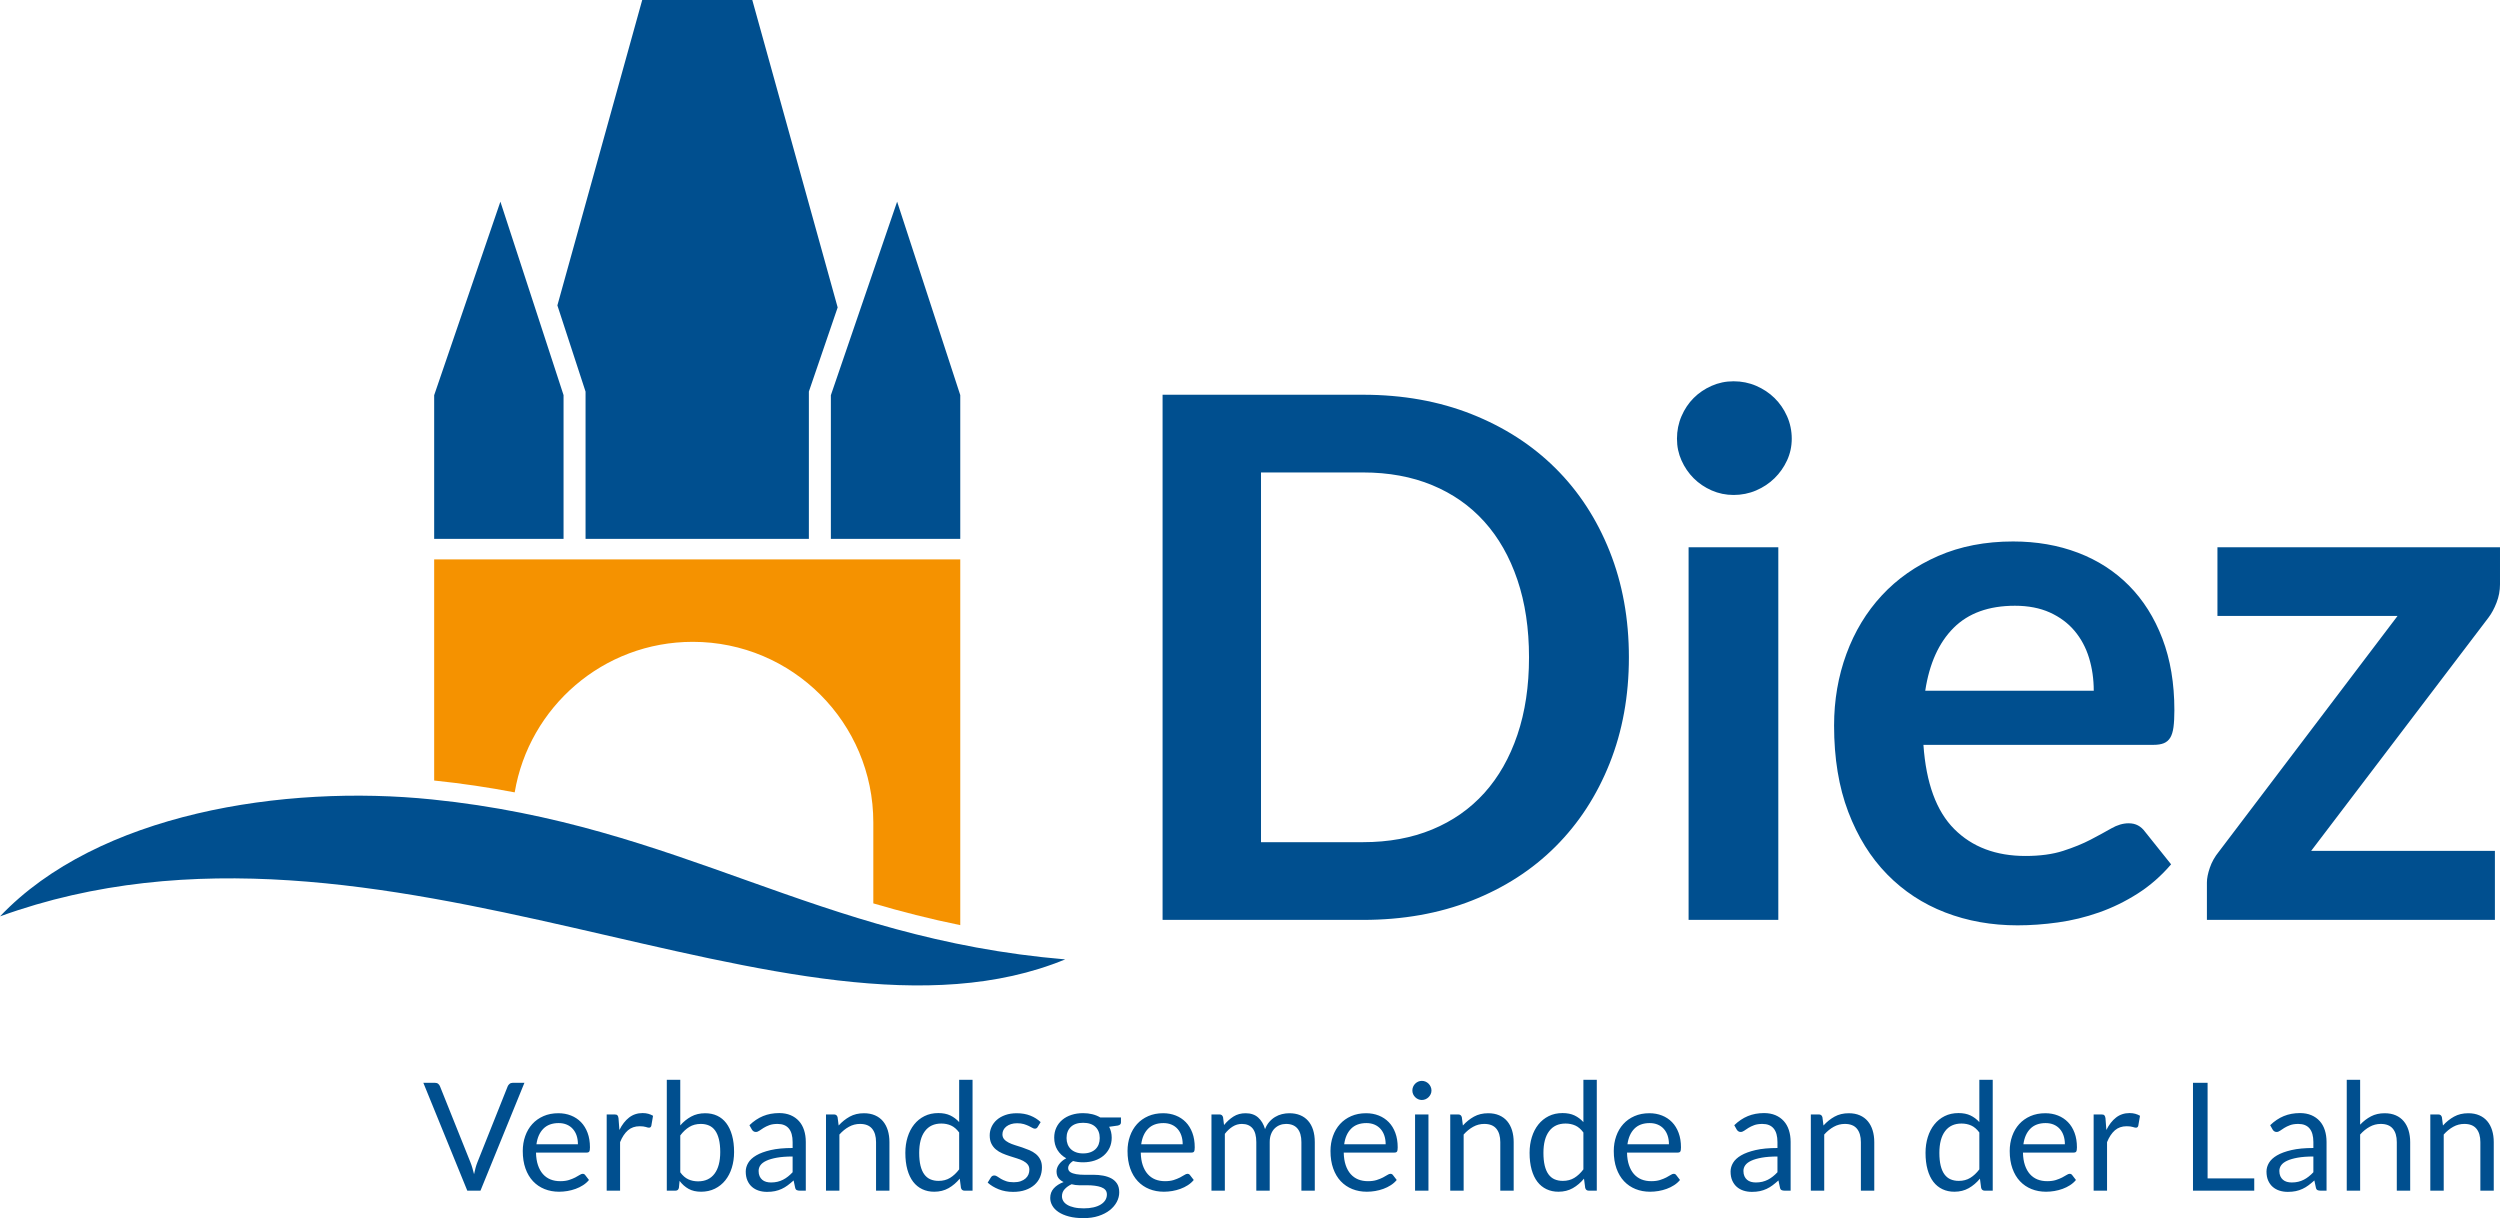
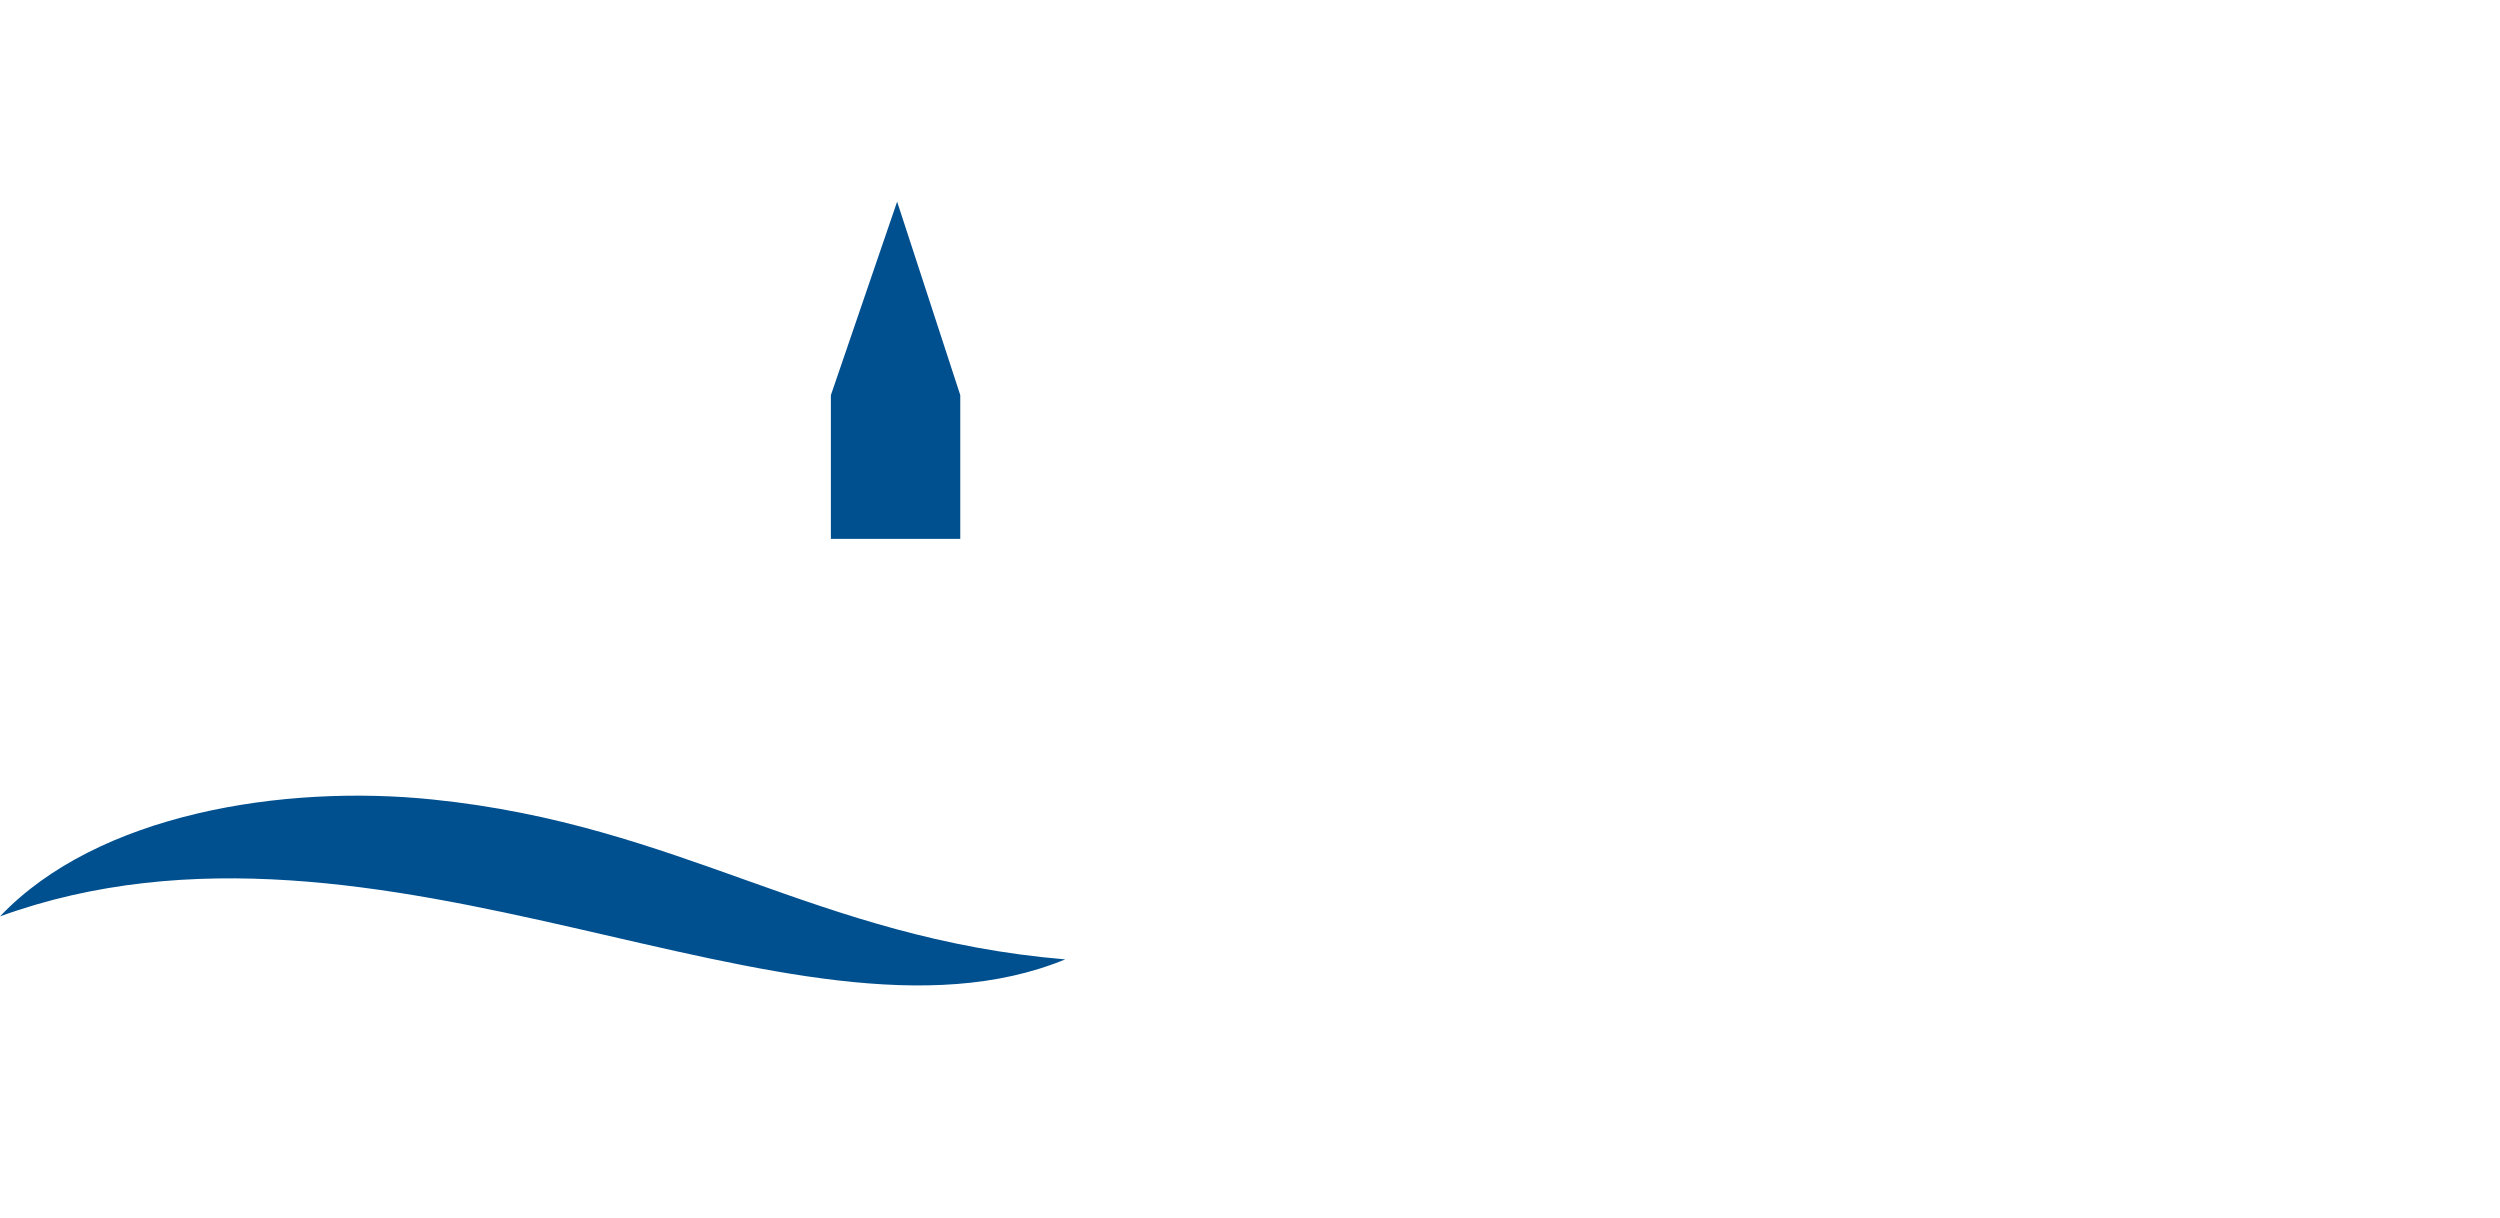
<svg xmlns="http://www.w3.org/2000/svg" id="Ebene_1" version="1.1" viewBox="0 0 1581.36 770.53">
  <defs>
    <style>
      .st0 {
        fill: #004f8f;
      }

      .st1 {
        fill: #f59200;
      }
    </style>
  </defs>
-   <path class="st0" d="M295.59,753.15h8.33l27.8-68.22h-7.43c-.79,0-1.46.23-2,.69-.54.46-.92.96-1.14,1.5l-19.19,48.13c-.44,1.08-.83,2.26-1.17,3.53-.33,1.27-.64,2.58-.93,3.95-.35-1.37-.71-2.68-1.07-3.95-.37-1.27-.77-2.45-1.21-3.53l-19.28-48.13c-.25-.63-.64-1.16-1.14-1.57-.51-.41-1.17-.62-2-.62h-7.38l27.8,68.22h0ZM343.76,706c-2.79,1.22-5.16,2.9-7.09,5.04-1.94,2.15-3.42,4.68-4.45,7.6-1.03,2.92-1.55,6.06-1.55,9.42,0,4.16.57,7.84,1.71,11.05,1.14,3.21,2.74,5.89,4.78,8.07,2.05,2.17,4.47,3.82,7.28,4.95,2.81,1.13,5.88,1.69,9.21,1.69,1.75,0,3.51-.15,5.29-.45,1.77-.3,3.5-.76,5.16-1.36,1.67-.6,3.23-1.37,4.69-2.31,1.46-.93,2.72-2.04,3.76-3.31l-2.38-3.09c-.38-.54-.92-.81-1.62-.81-.54,0-1.18.25-1.92.74-.75.49-1.68,1.02-2.79,1.59-1.11.57-2.44,1.1-3.97,1.6-1.54.49-3.38.73-5.5.73-2.29,0-4.35-.37-6.19-1.11-1.84-.75-3.43-1.88-4.76-3.38-1.33-1.51-2.38-3.39-3.14-5.65-.76-2.25-1.17-4.9-1.24-7.95h32.08c.8,0,1.34-.22,1.62-.66.29-.45.43-1.34.43-2.67,0-3.43-.5-6.48-1.5-9.16-1-2.68-2.39-4.94-4.16-6.76-1.78-1.83-3.89-3.22-6.34-4.19-2.44-.97-5.11-1.45-7.99-1.45-3.49,0-6.63.61-9.43,1.83h0ZM358.54,711.38c1.51.65,2.79,1.57,3.83,2.76,1.05,1.19,1.85,2.6,2.39,4.24.53,1.63.8,3.43.8,5.4h-26.23c.57-4.19,2.03-7.47,4.38-9.83,2.35-2.36,5.57-3.55,9.66-3.55,1.94,0,3.66.33,5.17.98h0ZM392.23,753.15v-30.7c1.34-3.27,2.99-5.76,4.98-7.48,1.98-1.71,4.45-2.57,7.4-2.57,1.65,0,2.94.15,3.86.45.92.31,1.6.46,2.04.46.76,0,1.26-.4,1.48-1.19l1.09-6.34c-.92-.53-1.92-.96-3-1.26-1.07-.3-2.28-.45-3.61-.45-3.27,0-6.12.95-8.55,2.83-2.43,1.89-4.47,4.52-6.12,7.88l-.57-7.52c-.12-.86-.36-1.46-.71-1.81-.35-.35-.99-.52-1.91-.52h-4.85v48.22h8.47ZM427.25,753.15c1.21,0,1.94-.6,2.19-1.81l.43-4.38c1.62,2.16,3.51,3.84,5.69,5.05,2.17,1.21,4.81,1.81,7.93,1.81s6.14-.64,8.73-1.93c2.59-1.28,4.78-3.05,6.57-5.28,1.79-2.24,3.17-4.89,4.12-7.95.95-3.07,1.43-6.37,1.43-9.93,0-4-.43-7.53-1.29-10.59-.86-3.06-2.08-5.63-3.66-7.71-1.59-2.08-3.51-3.65-5.76-4.69-2.26-1.05-4.78-1.57-7.57-1.57-3.34,0-6.3.7-8.88,2.11-2.59,1.42-4.88,3.28-6.88,5.6v-28.85h-8.52v70.12h5.47ZM448.48,711.93c1.53.66,2.81,1.72,3.86,3.16,1.05,1.45,1.85,3.29,2.4,5.55.56,2.25.84,4.95.84,8.09,0,5.94-1.21,10.51-3.62,13.71-2.41,3.21-5.87,4.81-10.38,4.81-2.28,0-4.35-.43-6.21-1.29-1.86-.85-3.55-2.33-5.07-4.42v-23.33c1.74-2.32,3.66-4.11,5.73-5.38,2.08-1.27,4.5-1.9,7.26-1.9,1.94,0,3.67.33,5.19,1h0ZM509.7,722.3c0-2.69-.36-5.17-1.09-7.42-.73-2.26-1.81-4.18-3.24-5.76-1.43-1.59-3.19-2.83-5.28-3.72-2.1-.88-4.49-1.33-7.19-1.33-3.75,0-7.16.64-10.24,1.9-3.07,1.27-5.95,3.19-8.61,5.77l1.52,2.71c.25.44.6.82,1.02,1.12.43.3.93.45,1.5.45.73,0,1.47-.26,2.22-.79.74-.52,1.63-1.11,2.66-1.76,1.03-.65,2.26-1.23,3.67-1.76,1.41-.52,3.15-.78,5.21-.78,3.14,0,5.52.96,7.12,2.89,1.6,1.94,2.4,4.79,2.4,8.56v3.78c-5.46,0-10.07.44-13.85,1.31-3.78.88-6.83,2-9.16,3.37-2.34,1.37-4.03,2.94-5.07,4.71-1.05,1.76-1.58,3.6-1.58,5.51,0,2.2.36,4.1,1.08,5.71.71,1.61,1.67,2.94,2.88,3.99,1.2,1.05,2.62,1.84,4.26,2.37,1.63.52,3.38.78,5.26.78s3.51-.15,5.02-.47c1.51-.32,2.93-.79,4.26-1.41,1.33-.61,2.6-1.38,3.81-2.28,1.21-.91,2.44-1.93,3.71-3.07l.95,4.47c.16.83.5,1.37,1,1.62.51.26,1.18.38,2,.38h3.76v-30.85h0ZM484.62,747.56c-.96-.27-1.78-.71-2.48-1.3-.7-.59-1.25-1.34-1.67-2.27-.41-.93-.61-2.03-.61-3.3,0-1.35.38-2.56,1.16-3.64.78-1.09,2.03-2.03,3.74-2.83,1.71-.8,3.93-1.44,6.66-1.94,2.73-.49,6.05-.74,9.95-.74v9.95c-.95,1.02-1.92,1.92-2.92,2.71-1,.8-2.05,1.47-3.15,2.03-1.09.55-2.26.98-3.5,1.28-1.23.3-2.6.45-4.09.45-1.11,0-2.14-.13-3.09-.4h0ZM530.96,753.15v-35.51c1.84-2.06,3.84-3.7,6.02-4.9,2.17-1.21,4.51-1.81,7.02-1.81,3.43,0,5.97,1,7.64,3.02,1.67,2.01,2.5,4.85,2.5,8.5v30.7h8.47v-30.7c0-2.73-.35-5.22-1.04-7.48-.7-2.25-1.73-4.18-3.07-5.78-1.35-1.6-3.04-2.84-5.05-3.71-2.02-.88-4.34-1.31-6.98-1.31-3.39,0-6.38.71-8.97,2.14-2.59,1.43-4.93,3.3-7.02,5.62l-.67-5.24c-.31-1.17-1.08-1.76-2.28-1.76h-5.05v48.22h8.48ZM615.18,753.15v-70.12h-8.47v26.75c-1.65-1.81-3.53-3.21-5.62-4.21-2.1-1-4.62-1.5-7.57-1.5-3.27,0-6.19.64-8.76,1.93-2.57,1.28-4.75,3.05-6.55,5.31-1.79,2.25-3.16,4.91-4.11,7.97-.96,3.06-1.43,6.37-1.43,9.93,0,4,.43,7.54,1.28,10.61.86,3.08,2.08,5.65,3.67,7.72,1.59,2.06,3.51,3.62,5.76,4.68,2.25,1.07,4.76,1.6,7.52,1.6,3.43,0,6.47-.75,9.12-2.26,2.65-1.51,5-3.52,7.07-6.02l.76,5.85c.32,1.18,1.08,1.76,2.28,1.76h5.05ZM588.47,745.96c-1.52-.66-2.81-1.72-3.85-3.16-1.05-1.45-1.84-3.29-2.38-5.52-.54-2.24-.81-4.93-.81-8.07,0-5.94,1.2-10.51,3.62-13.71,2.41-3.21,5.87-4.81,10.37-4.81,2.26,0,4.31.42,6.17,1.26,1.86.84,3.56,2.31,5.12,4.4v23.33c-1.75,2.32-3.66,4.11-5.74,5.38-2.08,1.27-4.5,1.9-7.26,1.9-1.97,0-3.71-.33-5.24-1h0ZM658.26,709.78c-1.84-1.74-4.02-3.11-6.54-4.11-2.53-1-5.37-1.5-8.55-1.5-2.73,0-5.16.38-7.28,1.14-2.13.76-3.92,1.78-5.38,3.07-1.46,1.28-2.57,2.78-3.33,4.47-.77,1.7-1.15,3.47-1.15,5.31,0,2.07.36,3.82,1.07,5.26.72,1.45,1.66,2.66,2.84,3.64,1.17.99,2.51,1.81,4.02,2.46,1.51.65,3.05,1.23,4.62,1.73,1.57.51,3.11,1,4.62,1.46,1.5.46,2.84,1,4.02,1.61,1.17.62,2.12,1.37,2.83,2.24.72.88,1.07,1.98,1.07,3.31,0,1.08-.2,2.1-.59,3.05-.4.95-1.01,1.79-1.84,2.52-.82.73-1.85,1.31-3.09,1.74-1.24.43-2.68.64-4.33.64-1.94,0-3.55-.22-4.83-.67-1.29-.44-2.38-.93-3.29-1.47-.9-.54-1.67-1.03-2.31-1.48-.63-.44-1.24-.66-1.81-.66s-1.03.11-1.38.33c-.35.22-.65.54-.9.95l-2,3.24c1.9,1.71,4.22,3.12,6.95,4.21,2.73,1.1,5.78,1.64,9.14,1.64,2.95,0,5.55-.39,7.81-1.19,2.25-.79,4.15-1.88,5.71-3.26,1.55-1.38,2.73-3.01,3.52-4.9.8-1.89,1.19-3.94,1.19-6.17,0-1.93-.35-3.59-1.07-4.97-.71-1.38-1.66-2.55-2.83-3.5-1.18-.95-2.51-1.74-4-2.38-1.49-.63-3.02-1.21-4.59-1.74-1.58-.52-3.11-1.01-4.6-1.47-1.49-.46-2.82-.99-4-1.6-1.17-.6-2.12-1.31-2.83-2.14-.71-.82-1.07-1.86-1.07-3.09,0-.99.21-1.9.64-2.74.43-.84,1.05-1.58,1.86-2.22.81-.63,1.78-1.13,2.93-1.5,1.14-.36,2.42-.54,3.85-.54,1.65,0,3.08.18,4.29.54,1.2.37,2.24.77,3.12,1.2.87.42,1.61.81,2.21,1.16.6.35,1.14.53,1.62.53.79,0,1.38-.35,1.76-1.05l1.9-3.1h0ZM677.76,705.21c-2.24.73-4.17,1.77-5.79,3.12-1.62,1.35-2.88,2.99-3.78,4.9-.91,1.93-1.36,4.06-1.36,6.41,0,2.95.68,5.53,2.02,7.73,1.35,2.21,3.22,3.98,5.6,5.31-1.02.51-1.91,1.1-2.67,1.76-.76.67-1.4,1.36-1.93,2.09-.52.73-.91,1.47-1.16,2.21-.26.75-.38,1.47-.38,2.16,0,1.78.4,3.2,1.21,4.26.81,1.06,1.9,1.91,3.26,2.54-2.63.99-4.7,2.31-6.21,3.98-1.51,1.67-2.26,3.69-2.26,6.08,0,1.68.43,3.29,1.31,4.83.87,1.55,2.18,2.9,3.93,4.08,1.74,1.17,3.94,2.11,6.59,2.81,2.65.7,5.74,1.05,9.26,1.05s6.68-.46,9.47-1.37c2.79-.92,5.16-2.14,7.1-3.67,1.93-1.52,3.41-3.27,4.45-5.23,1.03-1.96,1.54-3.98,1.54-6.07,0-2.25-.46-4.08-1.38-5.49-.92-1.41-2.14-2.52-3.66-3.33-1.53-.8-3.26-1.38-5.19-1.73-1.94-.36-3.91-.53-5.93-.53h-5.93c-1.93,0-3.66-.13-5.18-.4-1.53-.26-2.75-.69-3.67-1.3-.92-.61-1.38-1.5-1.38-2.68,0-.72.26-1.46.78-2.22.53-.75,1.3-1.46,2.31-2.11,2,.54,4.13.81,6.38.81,2.64,0,5.06-.37,7.26-1.1,2.21-.73,4.11-1.78,5.72-3.14,1.6-1.37,2.85-3.01,3.76-4.93.9-1.92,1.35-4.05,1.35-6.4,0-2.54-.54-4.84-1.62-6.9l5.48-.77c1.33-.28,2-.95,2-2v-3.14h-13.09c-1.5-.89-3.15-1.56-4.98-2.02-1.82-.46-3.78-.69-5.88-.69-2.66,0-5.12.36-7.35,1.09h0ZM699.16,759.15c-.67,1.06-1.63,1.99-2.88,2.76-1.26.78-2.79,1.38-4.6,1.8-1.81.42-3.85.63-6.14.63s-4.39-.2-6.12-.6c-1.73-.39-3.16-.93-4.3-1.62-1.15-.68-2-1.49-2.55-2.43-.56-.94-.83-1.95-.83-3.03,0-1.71.56-3.19,1.69-4.43,1.12-1.24,2.59-2.29,4.4-3.15,1.55.43,3.19.65,4.9.65h5.05c1.65,0,3.22.09,4.71.29,1.49.19,2.81.49,3.95.89,1.15.41,2.05.98,2.72,1.73.66.74,1,1.73,1,2.96s-.34,2.48-1,3.55h0ZM680.64,728.87c-1.3-.47-2.4-1.14-3.29-2-.89-.85-1.56-1.88-2.02-3.07-.46-1.19-.69-2.5-.69-3.92,0-2.96.9-5.3,2.69-7.05,1.79-1.74,4.39-2.62,7.78-2.62s6.04.88,7.83,2.62c1.8,1.75,2.69,4.09,2.69,7.05,0,1.42-.22,2.73-.66,3.92-.45,1.19-1.11,2.22-2,3.07-.89.86-1.99,1.53-3.31,2-1.32.48-2.83.72-4.55.72s-3.17-.24-4.47-.72h0ZM726.3,706c-2.79,1.22-5.16,2.9-7.09,5.04-1.94,2.15-3.42,4.68-4.45,7.6-1.04,2.92-1.55,6.06-1.55,9.42,0,4.16.57,7.84,1.71,11.05,1.14,3.21,2.74,5.89,4.79,8.07,2.04,2.17,4.47,3.82,7.28,4.95,2.81,1.13,5.88,1.69,9.21,1.69,1.75,0,3.51-.15,5.29-.45,1.77-.3,3.5-.76,5.16-1.36,1.67-.6,3.23-1.37,4.69-2.31,1.46-.93,2.71-2.04,3.76-3.31l-2.38-3.09c-.38-.54-.92-.81-1.62-.81-.54,0-1.18.25-1.92.74-.75.49-1.68,1.02-2.79,1.59-1.11.57-2.44,1.1-3.97,1.6-1.54.49-3.38.73-5.5.73-2.29,0-4.35-.37-6.19-1.11-1.84-.75-3.43-1.88-4.76-3.38-1.34-1.51-2.38-3.39-3.15-5.65-.76-2.25-1.17-4.9-1.23-7.95h32.08c.8,0,1.34-.22,1.62-.66.29-.45.43-1.34.43-2.67,0-3.43-.5-6.48-1.5-9.16-1-2.68-2.39-4.94-4.16-6.76-1.78-1.83-3.89-3.22-6.34-4.19-2.44-.97-5.11-1.45-7.99-1.45-3.5,0-6.64.61-9.43,1.83h0ZM741.08,711.38c1.51.65,2.79,1.57,3.83,2.76,1.05,1.19,1.84,2.6,2.38,4.24.54,1.63.81,3.43.81,5.4h-26.23c.57-4.19,2.03-7.47,4.38-9.83,2.35-2.36,5.57-3.55,9.67-3.55,1.93,0,3.65.33,5.16.98h0ZM774.77,753.15v-35.94c1.49-1.94,3.14-3.47,4.93-4.59,1.79-1.13,3.74-1.69,5.83-1.69,2.98,0,5.25.95,6.81,2.85,1.55,1.91,2.33,4.8,2.33,8.67v30.7h8.48v-30.7c0-1.91.27-3.58.83-5.03.55-1.44,1.31-2.64,2.26-3.59.95-.95,2.05-1.67,3.31-2.17,1.25-.49,2.58-.73,3.97-.73,3.15,0,5.54.97,7.19,2.92,1.65,1.96,2.48,4.82,2.48,8.6v30.7h8.47v-30.7c0-2.92-.36-5.52-1.09-7.79-.73-2.27-1.79-4.18-3.17-5.73-1.38-1.56-3.06-2.74-5.05-3.55-1.98-.81-4.24-1.21-6.78-1.21-1.59,0-3.15.19-4.69.57-1.54.38-2.99.98-4.35,1.81-1.37.82-2.6,1.87-3.69,3.14-1.1,1.27-1.98,2.78-2.65,4.52-.89-3.08-2.34-5.52-4.35-7.33-2.02-1.81-4.66-2.71-7.93-2.71-2.92,0-5.48.69-7.69,2.09-2.2,1.4-4.19,3.19-5.97,5.38l-.62-4.95c-.32-1.17-1.08-1.76-2.29-1.76h-5.04v48.22h8.47ZM854.68,706c-2.79,1.22-5.15,2.9-7.09,5.04-1.94,2.15-3.42,4.68-4.45,7.6-1.03,2.92-1.55,6.06-1.55,9.42,0,4.16.57,7.84,1.72,11.05,1.14,3.21,2.73,5.89,4.78,8.07,2.05,2.17,4.48,3.82,7.28,4.95,2.81,1.13,5.88,1.69,9.22,1.69,1.74,0,3.5-.15,5.28-.45,1.78-.3,3.5-.76,5.17-1.36,1.66-.6,3.22-1.37,4.68-2.31,1.46-.93,2.72-2.04,3.77-3.31l-2.38-3.09c-.39-.54-.93-.81-1.62-.81-.54,0-1.19.25-1.93.74-.75.49-1.68,1.02-2.79,1.59-1.11.57-2.43,1.1-3.97,1.6-1.54.49-3.37.73-5.5.73-2.28,0-4.35-.37-6.19-1.11-1.84-.75-3.43-1.88-4.76-3.38-1.33-1.51-2.38-3.39-3.14-5.65-.76-2.25-1.18-4.9-1.24-7.95h32.09c.79,0,1.33-.22,1.62-.66.28-.45.42-1.34.42-2.67,0-3.43-.5-6.48-1.5-9.16-.99-2.68-2.38-4.94-4.16-6.76-1.78-1.83-3.89-3.22-6.33-4.19-2.45-.97-5.11-1.45-8-1.45-3.49,0-6.63.61-9.43,1.83h0ZM869.47,711.38c1.5.65,2.78,1.57,3.83,2.76,1.05,1.19,1.84,2.6,2.38,4.24.54,1.63.81,3.43.81,5.4h-26.23c.57-4.19,2.03-7.47,4.38-9.83,2.34-2.36,5.57-3.55,9.66-3.55,1.94,0,3.66.33,5.17.98h0ZM895.09,704.93v48.22h8.47v-48.22h-8.47ZM904.97,687.43c-.33-.74-.78-1.39-1.33-1.95-.56-.55-1.2-.99-1.93-1.31-.73-.32-1.51-.47-2.33-.47s-1.6.15-2.31.47c-.72.32-1.35.76-1.91,1.31-.55.56-.99,1.21-1.31,1.95-.31.75-.47,1.53-.47,2.36s.16,1.59.47,2.31c.32.71.76,1.35,1.31,1.9.56.56,1.19.99,1.91,1.31.71.32,1.48.48,2.31.48s1.6-.16,2.33-.48c.73-.32,1.37-.75,1.93-1.31.55-.55,1-1.19,1.33-1.9.33-.72.5-1.49.5-2.31s-.17-1.61-.5-2.36h0ZM925.82,753.15v-35.51c1.84-2.06,3.84-3.7,6.02-4.9,2.17-1.21,4.51-1.81,7.02-1.81,3.43,0,5.97,1,7.64,3.02,1.67,2.01,2.5,4.85,2.5,8.5v30.7h8.47v-30.7c0-2.73-.35-5.22-1.04-7.48-.7-2.25-1.73-4.18-3.07-5.78-1.35-1.6-3.04-2.84-5.05-3.71-2.02-.88-4.34-1.31-6.97-1.31-3.4,0-6.39.71-8.98,2.14-2.59,1.43-4.93,3.3-7.02,5.62l-.67-5.24c-.31-1.17-1.08-1.76-2.28-1.76h-5.05v48.22h8.48ZM1010.04,753.15v-70.12h-8.47v26.75c-1.65-1.81-3.53-3.21-5.62-4.21-2.1-1-4.62-1.5-7.57-1.5-3.27,0-6.19.64-8.76,1.93-2.57,1.28-4.75,3.05-6.55,5.31-1.79,2.25-3.16,4.91-4.11,7.97-.96,3.06-1.43,6.37-1.43,9.93,0,4,.43,7.54,1.28,10.61.86,3.08,2.08,5.65,3.67,7.72,1.59,2.06,3.51,3.62,5.76,4.68,2.25,1.07,4.76,1.6,7.52,1.6,3.43,0,6.47-.75,9.12-2.26,2.65-1.51,5-3.52,7.07-6.02l.76,5.85c.32,1.18,1.08,1.76,2.28,1.76h5.05ZM983.33,745.96c-1.52-.66-2.8-1.72-3.85-3.16-1.05-1.45-1.84-3.29-2.38-5.52-.54-2.24-.81-4.93-.81-8.07,0-5.94,1.2-10.51,3.62-13.71,2.41-3.21,5.87-4.81,10.37-4.81,2.26,0,4.31.42,6.17,1.26,1.86.84,3.56,2.31,5.12,4.4v23.33c-1.75,2.32-3.66,4.11-5.74,5.38s-4.5,1.9-7.26,1.9c-1.97,0-3.71-.33-5.24-1h0ZM1033.87,706c-2.79,1.22-5.16,2.9-7.09,5.04-1.94,2.15-3.42,4.68-4.45,7.6-1.03,2.92-1.55,6.06-1.55,9.42,0,4.16.57,7.84,1.71,11.05,1.15,3.21,2.74,5.89,4.79,8.07,2.05,2.17,4.47,3.82,7.28,4.95,2.81,1.13,5.88,1.69,9.21,1.69,1.75,0,3.51-.15,5.29-.45,1.78-.3,3.5-.76,5.16-1.36,1.67-.6,3.23-1.37,4.69-2.31,1.46-.93,2.72-2.04,3.76-3.31l-2.38-3.09c-.38-.54-.92-.81-1.62-.81-.54,0-1.18.25-1.92.74-.75.49-1.68,1.02-2.79,1.59-1.11.57-2.43,1.1-3.97,1.6-1.54.49-3.38.73-5.5.73-2.29,0-4.35-.37-6.19-1.11-1.84-.75-3.43-1.88-4.76-3.38-1.33-1.51-2.38-3.39-3.14-5.65-.77-2.25-1.18-4.9-1.24-7.95h32.09c.79,0,1.33-.22,1.61-.66.29-.45.43-1.34.43-2.67,0-3.43-.5-6.48-1.5-9.16-1-2.68-2.39-4.94-4.16-6.76-1.78-1.83-3.89-3.22-6.33-4.19-2.45-.97-5.11-1.45-8-1.45-3.49,0-6.64.61-9.43,1.83h0ZM1048.65,711.38c1.51.65,2.79,1.57,3.84,2.76,1.04,1.19,1.84,2.6,2.38,4.24.54,1.63.81,3.43.81,5.4h-26.24c.58-4.19,2.04-7.47,4.38-9.83,2.35-2.36,5.57-3.55,9.67-3.55,1.93,0,3.66.33,5.16.98h0ZM1132.65,722.3c0-2.69-.36-5.17-1.09-7.42-.73-2.26-1.81-4.18-3.24-5.76-1.43-1.59-3.19-2.83-5.28-3.72-2.1-.88-4.49-1.33-7.19-1.33-3.75,0-7.16.64-10.24,1.9-3.08,1.27-5.95,3.19-8.61,5.77l1.52,2.71c.25.44.59.82,1.02,1.12.43.3.93.45,1.5.45.73,0,1.47-.26,2.22-.79.74-.52,1.63-1.11,2.66-1.76,1.03-.65,2.26-1.23,3.67-1.76,1.41-.52,3.15-.78,5.21-.78,3.14,0,5.51.96,7.12,2.89,1.6,1.94,2.4,4.79,2.4,8.56v3.78c-5.46,0-10.07.44-13.85,1.31-3.78.88-6.83,2-9.17,3.37-2.33,1.37-4.02,2.94-5.07,4.71-1.04,1.76-1.57,3.6-1.57,5.51,0,2.2.36,4.1,1.07,5.71.72,1.61,1.68,2.94,2.88,3.99,1.21,1.05,2.63,1.84,4.27,2.37,1.63.52,3.38.78,5.26.78s3.51-.15,5.02-.47c1.51-.32,2.93-.79,4.26-1.41,1.33-.61,2.6-1.38,3.81-2.28,1.2-.91,2.44-1.93,3.71-3.07l.95,4.47c.16.83.49,1.37,1,1.62.51.26,1.18.38,2,.38h3.76v-30.85h0ZM1107.56,747.56c-.95-.27-1.77-.71-2.47-1.3-.7-.59-1.26-1.34-1.67-2.27-.41-.93-.62-2.03-.62-3.3,0-1.35.39-2.56,1.17-3.64.78-1.09,2.02-2.03,3.74-2.83,1.71-.8,3.93-1.44,6.66-1.94,2.73-.49,6.05-.74,9.95-.74v9.95c-.95,1.02-1.93,1.92-2.93,2.71-1,.8-2.04,1.47-3.14,2.03-1.09.55-2.26.98-3.5,1.28-1.23.3-2.6.45-4.09.45-1.11,0-2.14-.13-3.1-.4h0ZM1153.9,753.15v-35.51c1.84-2.06,3.85-3.7,6.03-4.9,2.17-1.21,4.51-1.81,7.02-1.81,3.43,0,5.97,1,7.64,3.02,1.66,2.01,2.5,4.85,2.5,8.5v30.7h8.47v-30.7c0-2.73-.35-5.22-1.05-7.48-.69-2.25-1.72-4.18-3.07-5.78-1.35-1.6-3.03-2.84-5.04-3.71-2.02-.88-4.34-1.31-6.98-1.31-3.39,0-6.38.71-8.97,2.14-2.59,1.43-4.93,3.3-7.02,5.62l-.67-5.24c-.32-1.17-1.08-1.76-2.28-1.76h-5.05v48.22h8.47ZM1260.49,753.15v-70.12h-8.47v26.75c-1.65-1.81-3.52-3.21-5.62-4.21-2.09-1-4.62-1.5-7.57-1.5-3.27,0-6.19.64-8.76,1.93-2.57,1.28-4.75,3.05-6.54,5.31-1.8,2.25-3.17,4.91-4.12,7.97-.95,3.06-1.43,6.37-1.43,9.93,0,4,.43,7.54,1.29,10.61.85,3.08,2.07,5.65,3.66,7.72,1.59,2.06,3.51,3.62,5.76,4.68,2.26,1.07,4.76,1.6,7.52,1.6,3.43,0,6.47-.75,9.12-2.26,2.65-1.51,5.01-3.52,7.07-6.02l.76,5.85c.32,1.18,1.08,1.76,2.29,1.76h5.04ZM1233.79,745.96c-1.53-.66-2.81-1.72-3.86-3.16-1.05-1.45-1.84-3.29-2.38-5.52-.54-2.24-.81-4.93-.81-8.07,0-5.94,1.21-10.51,3.62-13.71,2.41-3.21,5.87-4.81,10.38-4.81,2.25,0,4.31.42,6.16,1.26,1.86.84,3.56,2.31,5.12,4.4v23.33c-1.75,2.32-3.66,4.11-5.74,5.38-2.08,1.27-4.5,1.9-7.26,1.9-1.97,0-3.71-.33-5.23-1h0ZM1284.32,706c-2.79,1.22-5.15,2.9-7.09,5.04-1.94,2.15-3.42,4.68-4.45,7.6-1.03,2.92-1.55,6.06-1.55,9.42,0,4.16.57,7.84,1.72,11.05,1.14,3.21,2.73,5.89,4.78,8.07,2.05,2.17,4.48,3.82,7.28,4.95,2.81,1.13,5.88,1.69,9.22,1.69,1.74,0,3.5-.15,5.28-.45,1.78-.3,3.5-.76,5.17-1.36,1.66-.6,3.23-1.37,4.69-2.31,1.45-.93,2.71-2.04,3.76-3.31l-2.38-3.09c-.38-.54-.92-.81-1.62-.81-.54,0-1.19.25-1.93.74-.75.49-1.67,1.02-2.79,1.59-1.11.57-2.43,1.1-3.97,1.6-1.54.49-3.37.73-5.5.73-2.28,0-4.35-.37-6.19-1.11-1.84-.75-3.43-1.88-4.76-3.38-1.33-1.51-2.38-3.39-3.14-5.65-.76-2.25-1.18-4.9-1.24-7.95h32.09c.79,0,1.33-.22,1.62-.66.28-.45.43-1.34.43-2.67,0-3.43-.5-6.48-1.5-9.16-1-2.68-2.39-4.94-4.17-6.76-1.78-1.83-3.89-3.22-6.33-4.19-2.45-.97-5.11-1.45-8-1.45-3.49,0-6.63.61-9.43,1.83h0ZM1299.11,711.38c1.5.65,2.78,1.57,3.83,2.76,1.05,1.19,1.84,2.6,2.38,4.24.54,1.63.81,3.43.81,5.4h-26.23c.57-4.19,2.03-7.47,4.38-9.83,2.35-2.36,5.57-3.55,9.66-3.55,1.94,0,3.66.33,5.17.98h0ZM1332.8,753.15v-30.7c1.33-3.27,2.99-5.76,4.97-7.48,1.98-1.71,4.45-2.57,7.4-2.57,1.65,0,2.94.15,3.86.45.92.31,1.6.46,2.05.46.76,0,1.25-.4,1.47-1.19l1.1-6.34c-.92-.53-1.92-.96-3-1.26-1.08-.3-2.29-.45-3.62-.45-3.27,0-6.12.95-8.54,2.83-2.43,1.89-4.47,4.52-6.12,7.88l-.57-7.52c-.13-.86-.37-1.46-.72-1.81-.35-.35-.98-.52-1.9-.52h-4.86v48.22h8.48ZM1396.4,684.93h-9.24v68.22h38.75v-7.76h-29.51v-60.46h0ZM1471.64,722.3c0-2.69-.36-5.17-1.09-7.42-.73-2.26-1.81-4.18-3.24-5.76-1.43-1.59-3.19-2.83-5.28-3.72-2.1-.88-4.49-1.33-7.19-1.33-3.75,0-7.16.64-10.24,1.9-3.08,1.27-5.95,3.19-8.61,5.77l1.52,2.71c.25.44.59.82,1.02,1.12.43.3.93.45,1.5.45.73,0,1.47-.26,2.22-.79.74-.52,1.63-1.11,2.66-1.76,1.03-.65,2.26-1.23,3.67-1.76,1.41-.52,3.15-.78,5.21-.78,3.14,0,5.52.96,7.12,2.89,1.6,1.94,2.4,4.79,2.4,8.56v3.78c-5.46,0-10.07.44-13.85,1.31-3.78.88-6.83,2-9.17,3.37-2.33,1.37-4.02,2.94-5.07,4.71-1.04,1.76-1.57,3.6-1.57,5.51,0,2.2.36,4.1,1.07,5.71.72,1.61,1.68,2.94,2.88,3.99,1.21,1.05,2.63,1.84,4.27,2.37,1.63.52,3.38.78,5.26.78s3.51-.15,5.02-.47c1.51-.32,2.93-.79,4.26-1.41,1.33-.61,2.6-1.38,3.81-2.28,1.2-.91,2.44-1.93,3.71-3.07l.95,4.47c.16.83.5,1.37,1,1.62.51.26,1.18.38,2,.38h3.76v-30.85h0ZM1446.55,747.56c-.95-.27-1.77-.71-2.47-1.3-.7-.59-1.25-1.34-1.67-2.27-.41-.93-.62-2.03-.62-3.3,0-1.35.39-2.56,1.17-3.64.78-1.09,2.02-2.03,3.74-2.83,1.71-.8,3.93-1.44,6.66-1.94,2.73-.49,6.05-.74,9.95-.74v9.95c-.95,1.02-1.93,1.92-2.93,2.71-.99.8-2.04,1.47-3.14,2.03-1.09.55-2.26.98-3.5,1.28-1.23.3-2.6.45-4.09.45-1.11,0-2.14-.13-3.1-.4h0ZM1492.89,753.15v-35.51c1.84-2.06,3.85-3.7,6.03-4.9,2.17-1.21,4.51-1.81,7.02-1.81,3.43,0,5.97,1,7.64,3.02,1.67,2.01,2.5,4.85,2.5,8.5v30.7h8.47v-30.7c0-2.73-.35-5.22-1.05-7.48-.69-2.25-1.72-4.18-3.07-5.78-1.35-1.6-3.03-2.84-5.04-3.71-2.02-.88-4.34-1.31-6.98-1.31-3.27,0-6.15.65-8.66,1.97-2.51,1.32-4.79,3.07-6.86,5.26v-28.37h-8.47v70.12h8.47ZM1545.76,753.15v-35.51c1.84-2.06,3.84-3.7,6.02-4.9,2.17-1.21,4.51-1.81,7.02-1.81,3.43,0,5.97,1,7.64,3.02,1.67,2.01,2.5,4.85,2.5,8.5v30.7h8.47v-30.7c0-2.73-.35-5.22-1.04-7.48-.7-2.25-1.72-4.18-3.07-5.78-1.35-1.6-3.03-2.84-5.05-3.71-2.02-.88-4.34-1.31-6.97-1.31-3.4,0-6.39.71-8.98,2.14-2.59,1.43-4.93,3.3-7.02,5.62l-.67-5.24c-.31-1.17-1.08-1.76-2.28-1.76h-5.05v48.22h8.48Z" />
-   <path class="st0" d="M1018.17,348.7c-8.12-20.36-19.52-37.86-34.23-52.49-14.7-14.62-32.39-26.03-53.06-34.23-20.68-8.19-43.58-12.29-68.69-12.29h-126.81v332.18h126.81c25.11,0,48.01-4.05,68.69-12.17,20.67-8.12,38.36-19.53,53.06-34.23,14.71-14.7,26.11-32.24,34.23-52.61,8.12-20.36,12.18-42.73,12.18-67.08s-4.06-46.71-12.18-67.08h0ZM959.82,464.83c-4.9,14.47-11.87,26.73-20.9,36.76-9.04,10.03-20.03,17.72-32.97,23.08-12.94,5.37-27.53,8.04-43.76,8.04h-64.55v-233.86h64.55c16.23,0,30.82,2.68,43.76,8.04,12.94,5.36,23.93,13.06,32.97,23.09,9.03,10.03,16,22.28,20.9,36.76,4.9,14.47,7.35,30.82,7.35,49.04s-2.45,34.58-7.35,49.05h0ZM1068.11,346.18v235.69h56.75v-235.69h-56.75ZM1130.37,263.24c-1.99-4.44-4.64-8.27-7.93-11.49-3.29-3.22-7.16-5.78-11.6-7.7-4.44-1.91-9.19-2.87-14.24-2.87s-9.53.96-13.9,2.87c-4.36,1.92-8.15,4.48-11.37,7.7-3.22,3.22-5.78,7.05-7.7,11.49-1.91,4.44-2.87,9.19-2.87,14.24s.96,9.5,2.87,13.78c1.92,4.29,4.48,8.04,7.7,11.26,3.22,3.22,7.01,5.78,11.37,7.7,4.37,1.92,9,2.87,13.9,2.87s9.8-.95,14.24-2.87c4.44-1.91,8.31-4.48,11.6-7.7,3.29-3.22,5.94-6.97,7.93-11.26,1.99-4.29,2.99-8.88,2.99-13.78s-1-9.8-2.99-14.24h0ZM1225.96,351.69c-14.02,6.13-25.89,14.44-35.61,24.93-9.73,10.49-17.2,22.82-22.4,36.98-5.21,14.17-7.81,29.29-7.81,45.37,0,20.68,2.99,38.86,8.96,54.56,5.97,15.7,14.16,28.87,24.58,39.51,10.41,10.65,22.66,18.69,36.76,24.13,14.08,5.43,29.32,8.15,45.71,8.15,8.27,0,16.81-.61,25.62-1.84,8.8-1.22,17.45-3.33,25.95-6.31,8.5-2.99,16.66-6.97,24.47-11.95,7.81-4.98,14.85-11.14,21.13-18.49l-16.54-20.68c-1.22-1.68-2.68-2.99-4.36-3.9-1.69-.92-3.68-1.38-5.97-1.38-3.53,0-7.16,1.07-10.92,3.21-3.75,2.15-8.11,4.52-13.09,7.13-4.98,2.6-10.8,4.97-17.46,7.12-6.66,2.14-14.59,3.21-23.78,3.21-18.68,0-33.69-5.66-45.02-17-11.34-11.33-17.84-29.09-19.53-53.29h145.65c2.6,0,4.74-.35,6.43-1.04,1.68-.69,3.02-1.83,4.02-3.44.99-1.61,1.68-3.83,2.07-6.66.38-2.84.57-6.4.57-10.69,0-17-2.52-32.12-7.58-45.37-5.05-13.24-12.1-24.42-21.13-33.54-9.04-9.11-19.8-16.04-32.28-20.79-12.48-4.74-26.15-7.12-41.01-7.12-17.61,0-33.42,3.07-47.43,9.19h0ZM1296.6,387.41c6.27,2.84,11.48,6.7,15.62,11.6,4.13,4.91,7.19,10.61,9.19,17.12,1.99,6.51,2.98,13.44,2.98,20.79h-106.59c2.6-17.15,8.58-30.4,17.92-39.74,9.34-9.34,22.28-14.02,38.82-14.02,8.42,0,15.77,1.42,22.06,4.25h0ZM1581.36,346.18h-178.73v43.41h113.94l-113.02,149.1c-2.61,3.21-4.52,6.62-5.74,10.22-1.23,3.6-1.84,6.7-1.84,9.3v23.66h182.17v-43.64h-116.24l112.11-147.49c1.98-2.6,3.71-5.78,5.16-9.53,1.46-3.75,2.19-7.62,2.19-11.6v-23.43h0Z" />
-   <path class="st1" d="M607.41,585.19v-231.35h-332.78v139.88c17.85,1.84,34.76,4.4,50.94,7.49,9.06-54.03,56.01-95.22,112.62-95.22,63.08,0,114.22,51.15,114.22,114.24v51.2c17.61,5.17,35.81,9.85,55,13.76h0Z" />
-   <polygon class="st0" points="511.65 247.68 511.65 340.87 370.39 340.87 370.39 247.72 352.57 193.17 406.23 0 475.85 0 529.86 194.46 511.65 247.68 511.65 247.68" />
-   <polygon class="st0" points="274.63 340.87 274.63 249.99 316.52 127.56 356.47 249.93 356.47 340.87 274.63 340.87 274.63 340.87" />
  <polygon class="st0" points="525.56 340.87 525.56 249.99 567.47 127.56 607.41 249.93 607.41 340.87 525.56 340.87 525.56 340.87" />
  <path class="st0" d="M0,579.65c61.87-65.16,179.49-83.6,273.33-73.96,158.13,16.12,242.15,87.8,400.46,101.17-172.08,70.8-431.95-114.92-673.8-27.21h0Z" />
</svg>